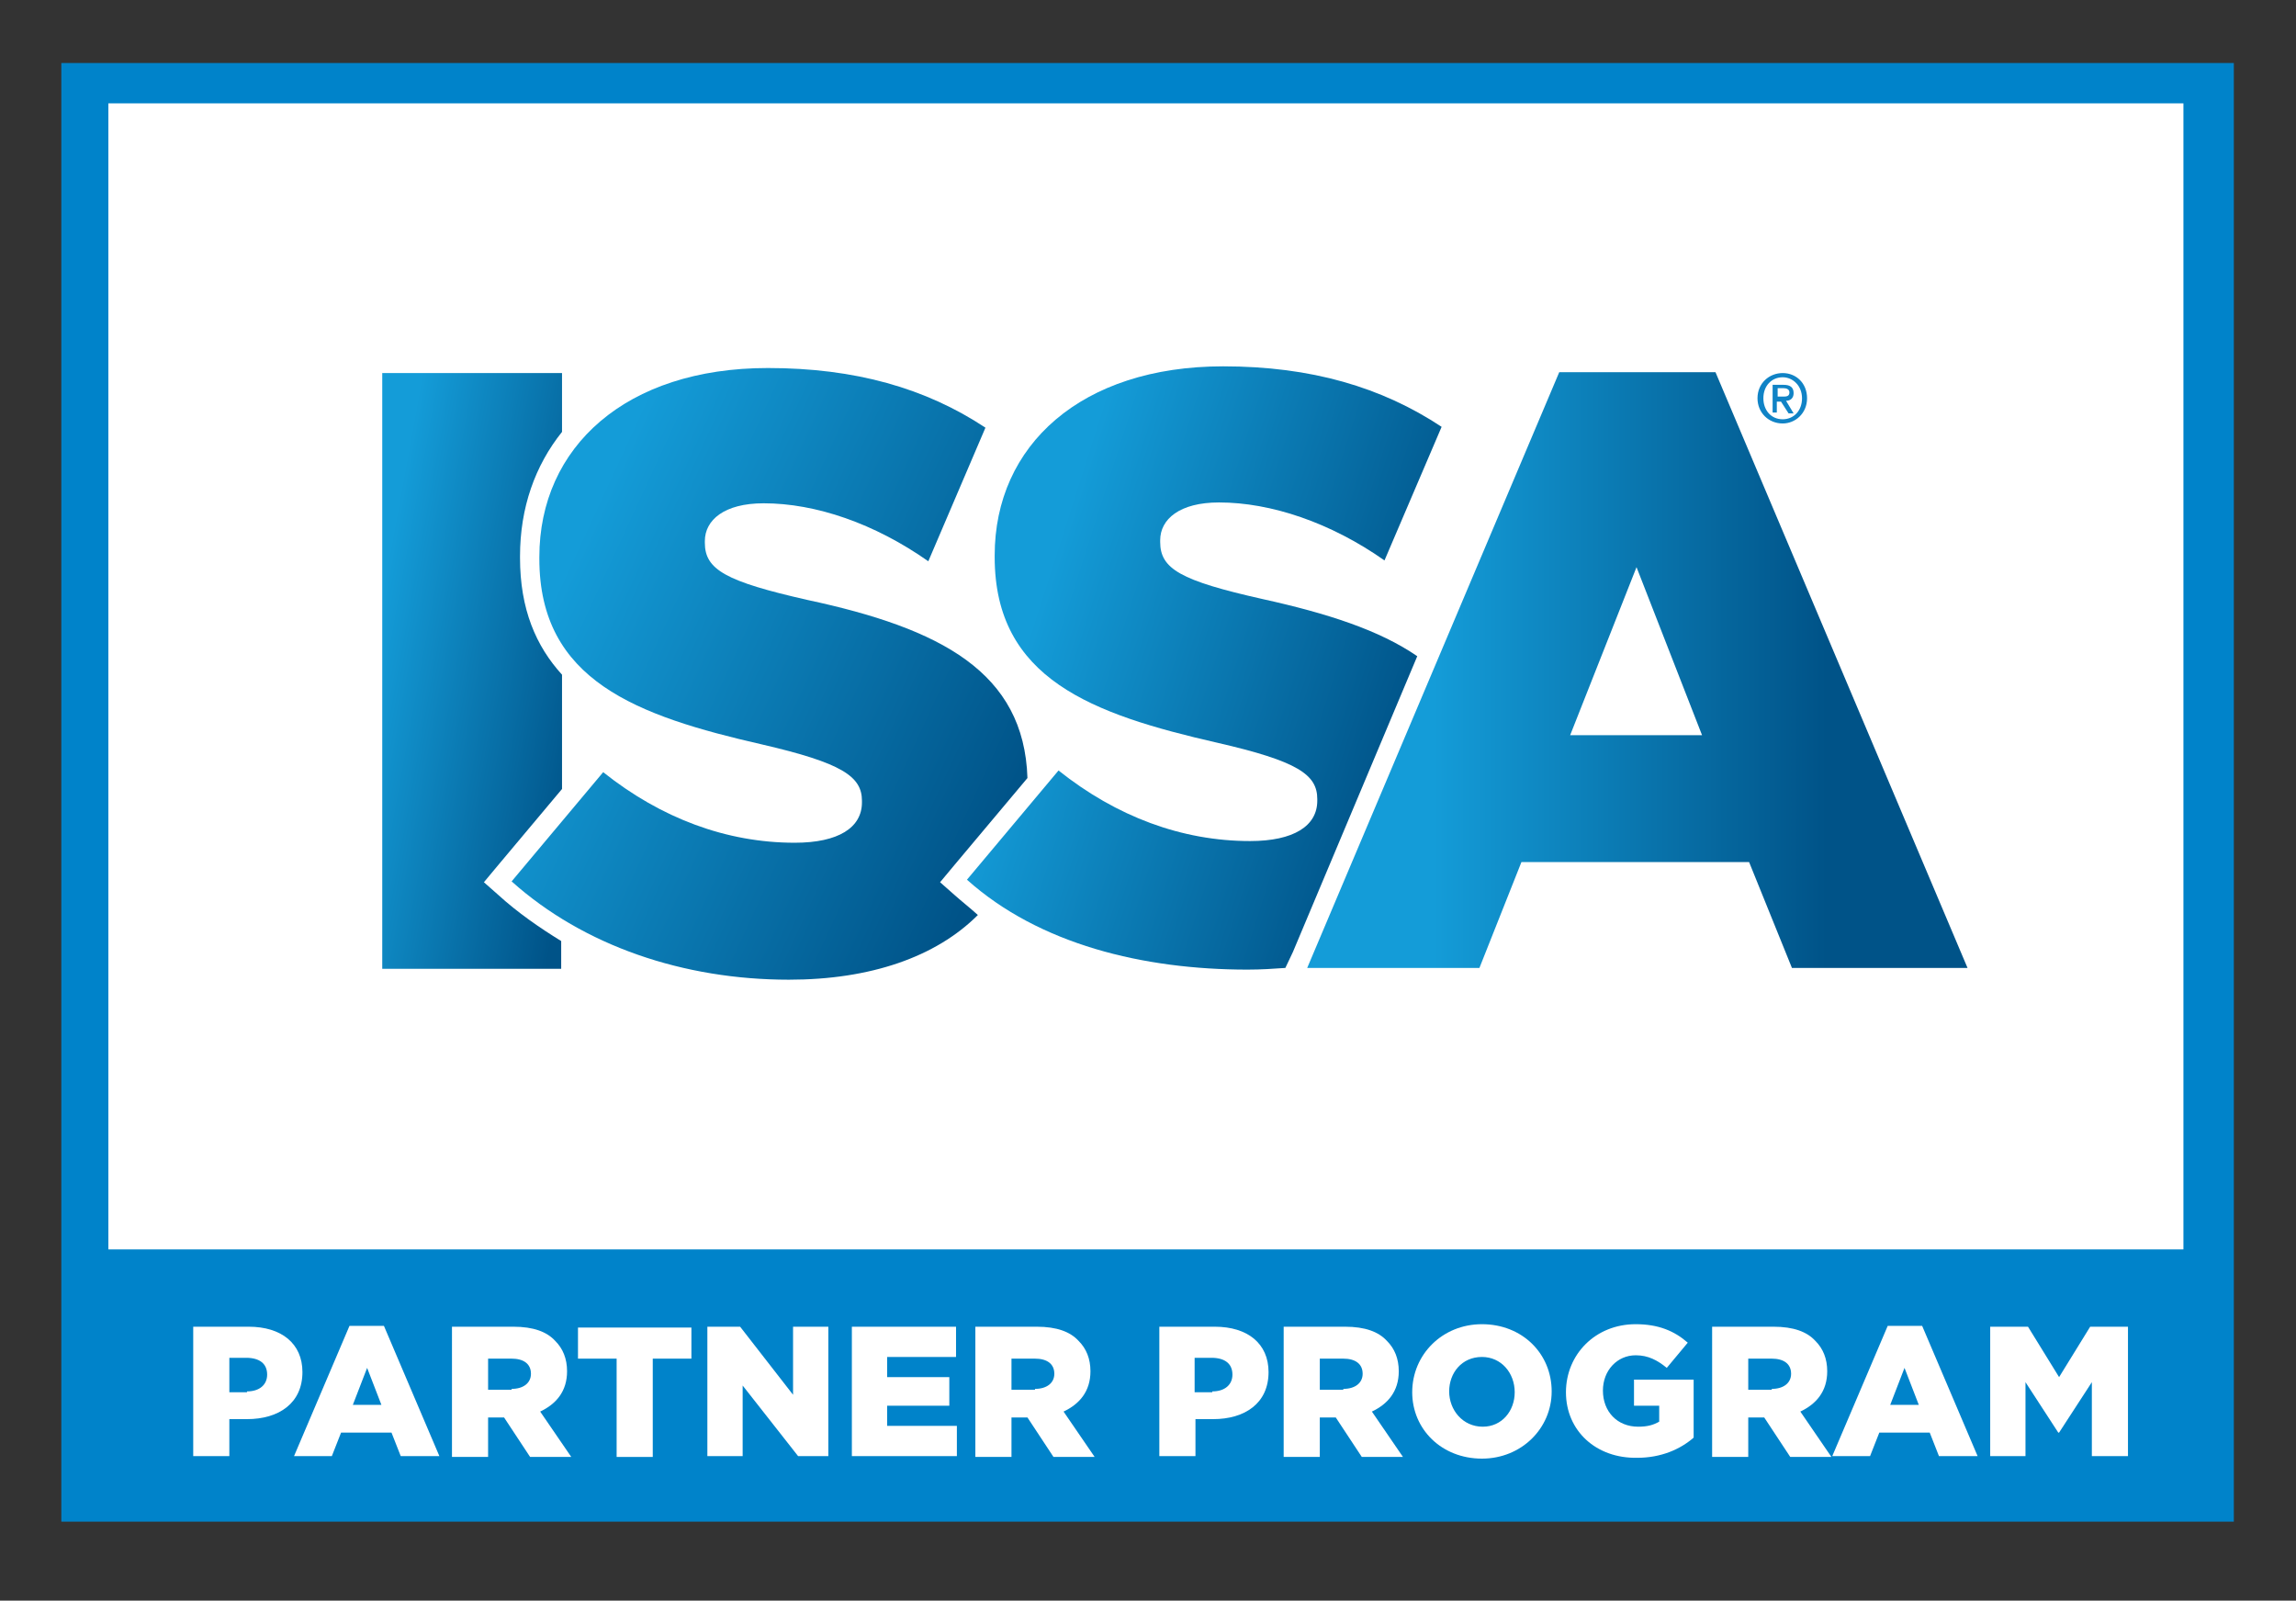
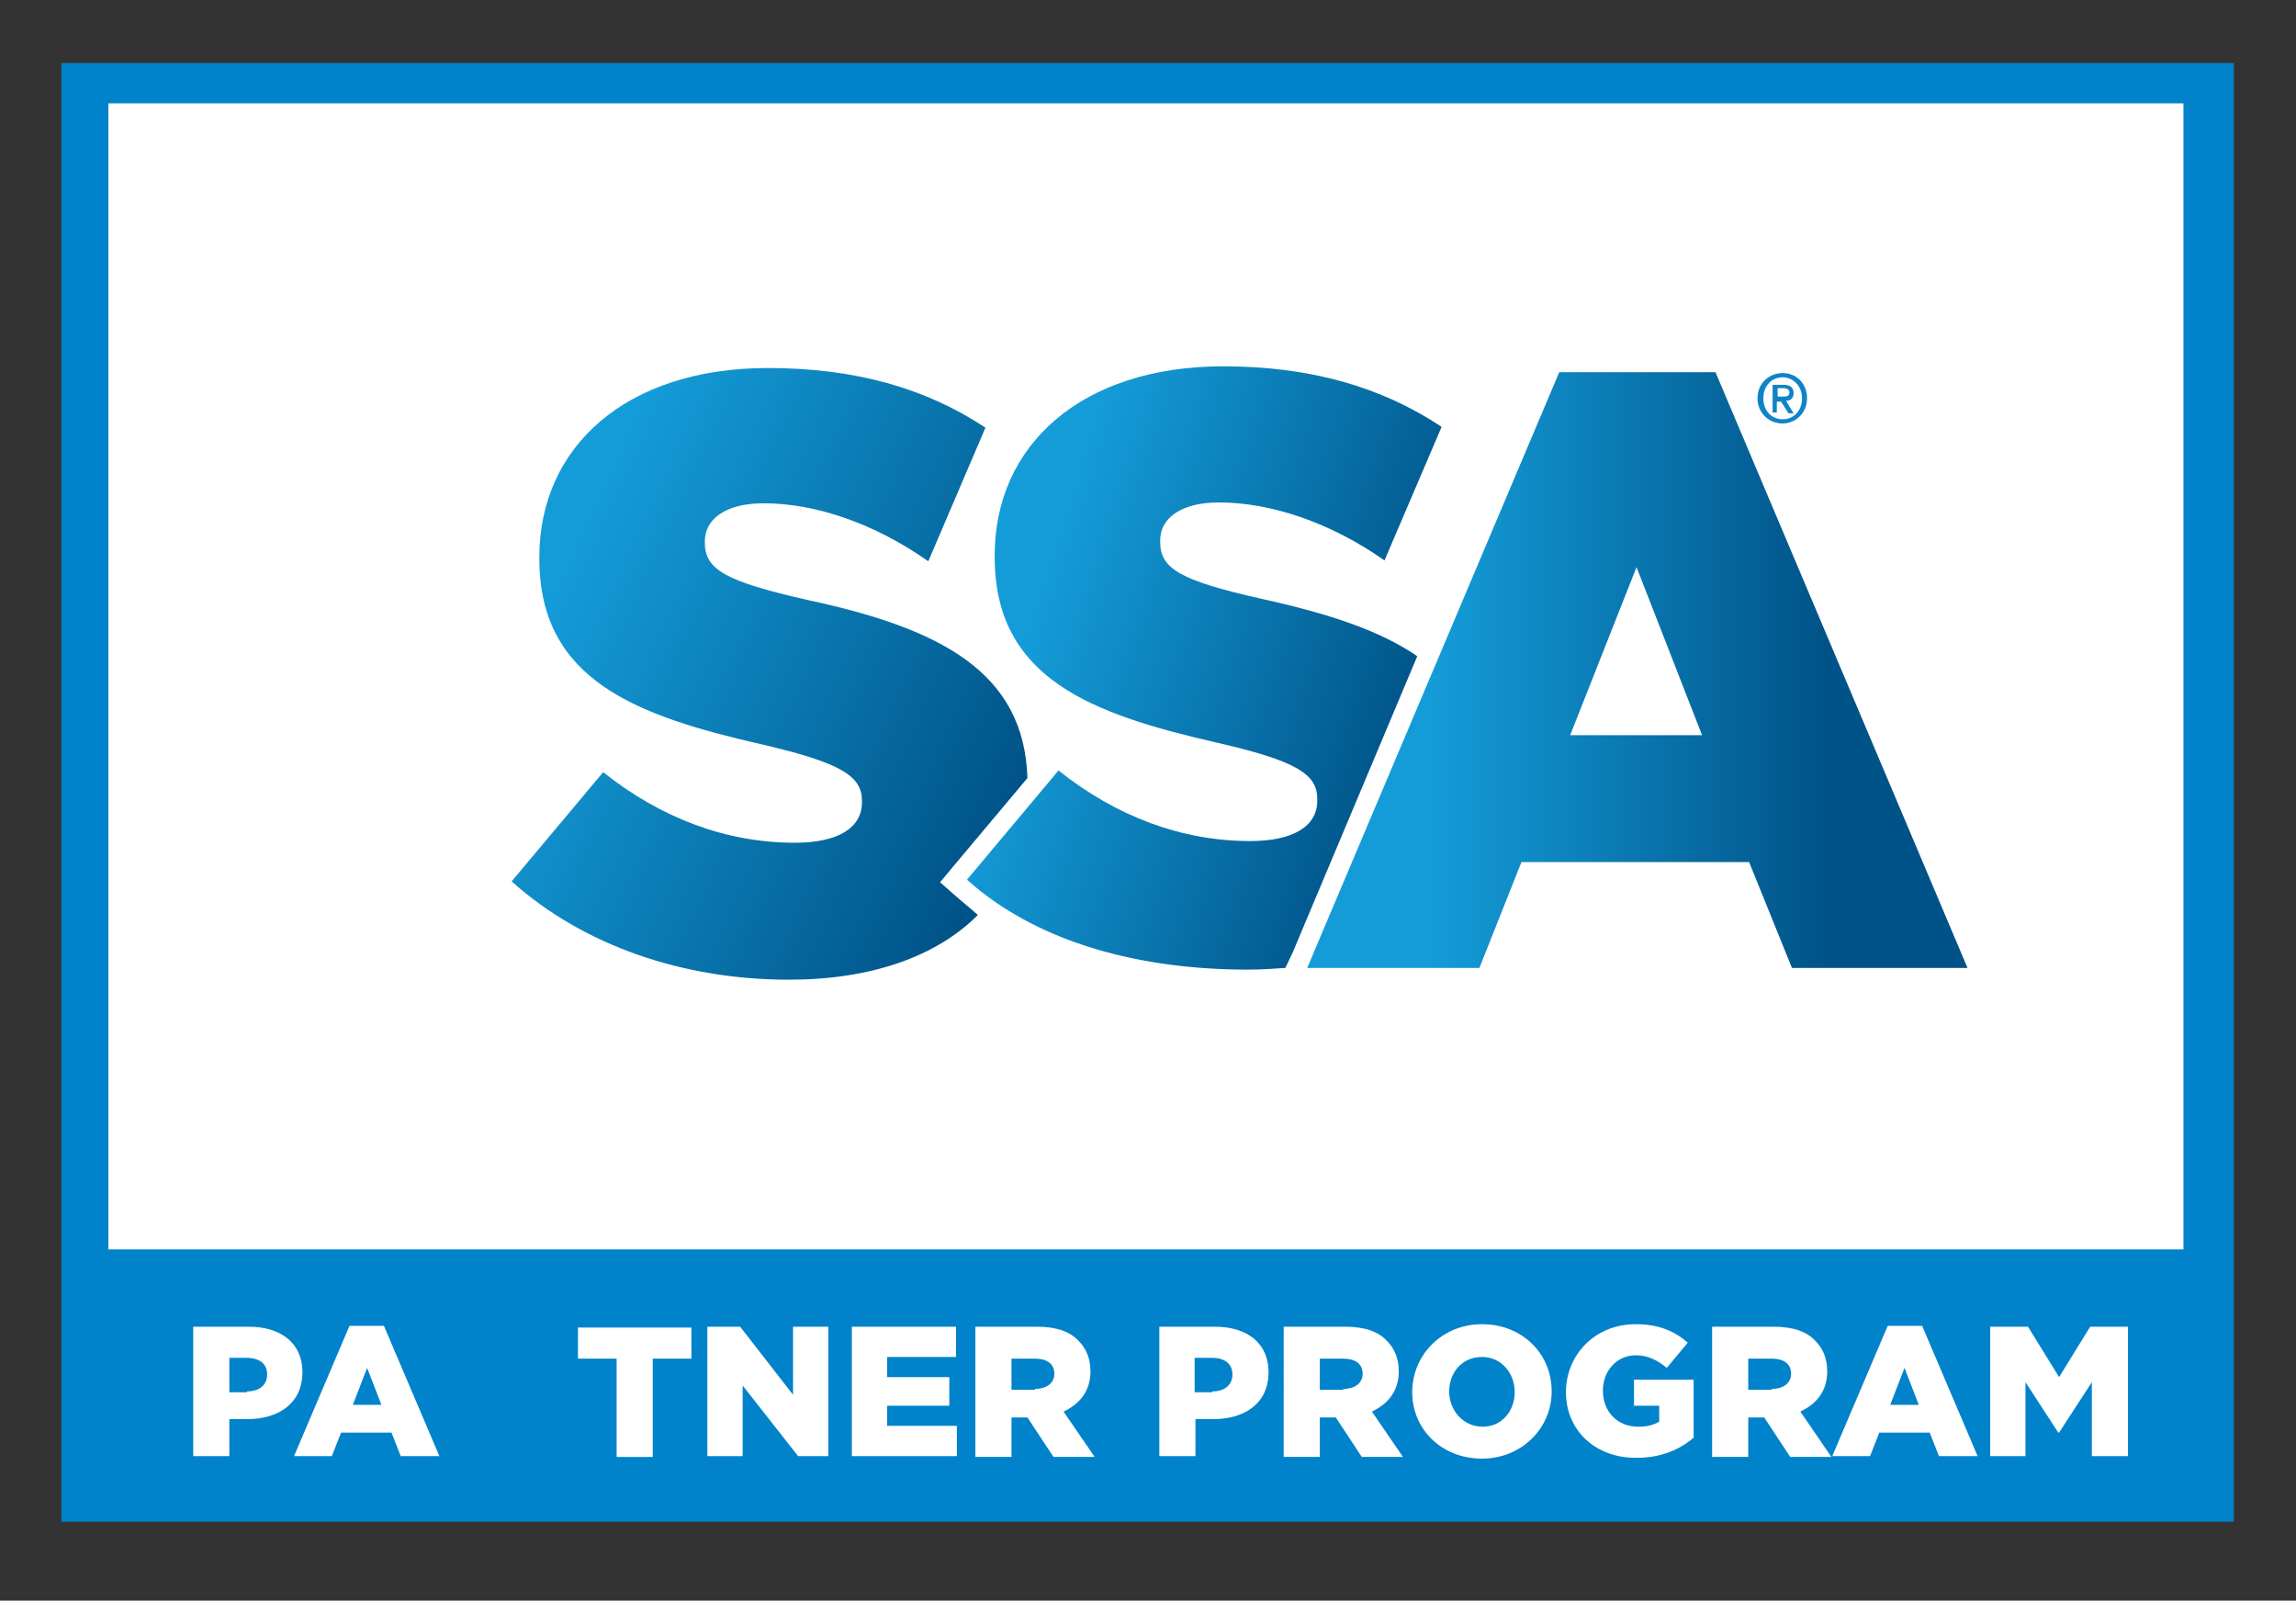
<svg xmlns="http://www.w3.org/2000/svg" version="1.1" id="Layer_1" x="0px" y="0px" viewBox="0 0 273.3 190.5" style="enable-background:new 0 0 273.3 190.5;" xml:space="preserve">
  <rect x="0" y="0" width="273.3" height="190.5" fill="#333333" stroke="none" />
  <style type="text/css">
	.st0{fill:#0083CA;}
	.st1{fill:#FFFFFF;}
	.st2{fill:url(#SVGID_1_);}
	.st3{fill:url(#SVGID_2_);}
	.st4{fill:url(#SVGID_3_);}
	.st5{fill:url(#SVGID_4_);}
	.st6{fill:#1083C6;}
</style>
  <rect x="7.3" y="7.5" class="st0" width="258.6" height="173.6" />
  <rect x="12.9" y="12.3" class="st1" width="247" height="136.4" />
  <g>
    <g>
      <g>
        <g>
          <linearGradient id="SVGID_1_" gradientUnits="userSpaceOnUse" x1="44.178" y1="77.585" x2="70.998" y2="82.461">
            <stop offset="0" style="stop-color:#149CD8" />
            <stop offset="1" style="stop-color:#005388" />
          </linearGradient>
-           <path class="st2" d="M59.3,106.5l-1.7-1.5l1.5-1.8l7.8-9.3V80.3c-3.1-3.4-5-7.8-5-13.9v-0.2c0-5.8,1.8-10.8,5-14.8v-7H45.5v70.9      h21.3v-3.3C64.2,110.4,61.6,108.6,59.3,106.5z" />
        </g>
        <g>
          <linearGradient id="SVGID_2_" gradientUnits="userSpaceOnUse" x1="67.084" y1="68.365" x2="121.538" y2="93.461">
            <stop offset="0" style="stop-color:#149CD8" />
            <stop offset="1" style="stop-color:#005388" />
          </linearGradient>
          <path class="st3" d="M113.6,106.5l-1.7-1.5l1.5-1.8l8.9-10.6C121.9,80,112,74.8,96.1,71.4c-9.7-2.2-12.2-3.6-12.2-6.8v-0.2      c0-2.5,2.3-4.5,7-4.5c6.2,0,13.2,2.4,19.6,6.9l6.8-15.9c-7.1-4.7-15.5-7.1-25.9-7.1c-16.9,0-27.2,9.4-27.2,22.5v0.2      c0,14.5,11.6,18.7,26.5,22.1c9.5,2.2,11.9,3.8,11.9,6.7v0.2c0,3-2.8,4.8-8,4.8c-8.1,0-15.9-2.9-22.8-8.4l-10.9,13      c8.6,7.7,20.5,11.7,33,11.7c9.7,0,17.5-2.7,22.5-7.7C115.4,108,114.5,107.3,113.6,106.5z" />
        </g>
        <g>
          <linearGradient id="SVGID_3_" gradientUnits="userSpaceOnUse" x1="170.664" y1="79.778" x2="217.388" y2="79.778">
            <stop offset="0" style="stop-color:#149CD8" />
            <stop offset="1" style="stop-color:#005388" />
          </linearGradient>
          <path class="st4" d="M185.6,44.3l-30,70.9h20.5l5-12.6h27.1l5.1,12.6h20.9l-30-70.9H185.6z M186.9,87.5l7.9-20l7.8,20H186.9z" />
        </g>
        <g>
          <linearGradient id="SVGID_4_" gradientUnits="userSpaceOnUse" x1="123.458" y1="72.275" x2="167.968" y2="86.48">
            <stop offset="0" style="stop-color:#149CD8" />
            <stop offset="1" style="stop-color:#005388" />
          </linearGradient>
          <path class="st5" d="M153.9,113.3l14.8-35.2c-4.5-3.1-10.7-5.1-18.4-6.8c-9.8-2.2-12.2-3.6-12.2-6.8v-0.2c0-2.5,2.3-4.5,7-4.5      c6.2,0,13.3,2.4,19.7,6.9l6.8-15.9c-7.1-4.7-15.5-7.2-26-7.2c-16.9,0-27.2,9.4-27.2,22.5v0.2c0,14.5,11.6,18.7,26.5,22.1      c9.6,2.2,11.9,3.8,11.9,6.7v0.2c0,3-2.8,4.8-8,4.8c-8.1,0-15.9-2.9-22.8-8.4l-10.9,13c8.6,7.7,21,10.7,33.4,10.7      c1.6,0,3.1-0.1,4.5-0.2L153.9,113.3z" />
        </g>
      </g>
    </g>
    <g>
      <path class="st6" d="M212.2,50.4c-1.7,0-3-1.3-3-3c0-1.8,1.4-3,3-3c1.6,0,2.9,1.2,2.9,3C215.1,49.2,213.7,50.4,212.2,50.4z     M212.2,44.9c-1.3,0-2.3,1-2.3,2.5c0,1.4,0.9,2.5,2.3,2.5c1.3,0,2.3-1,2.3-2.5C214.5,45.9,213.4,44.9,212.2,44.9z M211.6,49.1H211    v-3.3h1.3c0.8,0,1.2,0.3,1.2,1c0,0.6-0.4,0.9-0.9,0.9l0.9,1.5h-0.6l-0.9-1.4h-0.5V49.1z M212.2,47.2c0.4,0,0.8,0,0.8-0.5    c0-0.4-0.4-0.5-0.7-0.5h-0.7v1H212.2z" />
    </g>
  </g>
  <g>
    <path class="st1" d="M23,157.9h6.6c3.9,0,6.4,2,6.4,5.4v0c0,3.7-2.8,5.6-6.6,5.6h-2.1v4.4H23V157.9z M29.4,165.6   c1.5,0,2.4-0.8,2.4-2v0c0-1.3-0.9-2-2.5-2h-2v4.1H29.4z" />
    <path class="st1" d="M41.6,157.8h4.1l6.6,15.5h-4.6l-1.1-2.8h-6l-1.1,2.8h-4.5L41.6,157.8z M45.4,167.2l-1.7-4.4l-1.7,4.4H45.4z" />
-     <path class="st1" d="M53.8,157.9h7.3c2.4,0,4,0.6,5,1.7c0.9,0.9,1.4,2.1,1.4,3.6v0c0,2.4-1.3,3.9-3.2,4.8l3.7,5.4h-4.9l-3.1-4.7   h-1.9v4.7h-4.3V157.9z M60.9,165.3c1.4,0,2.3-0.7,2.3-1.8v0c0-1.2-0.9-1.8-2.3-1.8h-2.8v3.7H60.9z" />
    <path class="st1" d="M73.4,161.7h-4.6v-3.7h13.5v3.7h-4.6v11.7h-4.3V161.7z" />
    <path class="st1" d="M84.1,157.9h4l6.3,8.1v-8.1h4.2v15.4H95l-6.6-8.4v8.4h-4.2V157.9z" />
    <path class="st1" d="M101.4,157.9h12.4v3.6h-8.2v2.4h7.4v3.4h-7.4v2.4h8.3v3.6h-12.5V157.9z" />
    <path class="st1" d="M116.1,157.9h7.3c2.4,0,4,0.6,5,1.7c0.9,0.9,1.4,2.1,1.4,3.6v0c0,2.4-1.3,3.9-3.2,4.8l3.7,5.4h-4.9l-3.1-4.7   h-1.9v4.7h-4.3V157.9z M123.2,165.3c1.4,0,2.3-0.7,2.3-1.8v0c0-1.2-0.9-1.8-2.3-1.8h-2.8v3.7H123.2z" />
    <path class="st1" d="M138,157.9h6.6c3.9,0,6.4,2,6.4,5.4v0c0,3.7-2.8,5.6-6.6,5.6h-2.1v4.4H138V157.9z M144.3,165.6   c1.5,0,2.4-0.8,2.4-2v0c0-1.3-0.9-2-2.5-2h-2v4.1H144.3z" />
    <path class="st1" d="M152.8,157.9h7.3c2.4,0,4,0.6,5,1.7c0.9,0.9,1.4,2.1,1.4,3.6v0c0,2.4-1.3,3.9-3.2,4.8l3.7,5.4h-4.9l-3.1-4.7   h-1.9v4.7h-4.3V157.9z M159.9,165.3c1.4,0,2.3-0.7,2.3-1.8v0c0-1.2-0.9-1.8-2.3-1.8h-2.8v3.7H159.9z" />
    <path class="st1" d="M168.1,165.7L168.1,165.7c0-4.5,3.6-8.1,8.3-8.1c4.8,0,8.3,3.5,8.3,8v0c0,4.4-3.6,8-8.3,8   C171.6,173.6,168.1,170.1,168.1,165.7z M180.3,165.7L180.3,165.7c0-2.3-1.6-4.2-3.9-4.2c-2.4,0-3.9,1.9-3.9,4.1v0   c0,2.2,1.6,4.2,4,4.2C178.8,169.8,180.3,167.9,180.3,165.7z" />
    <path class="st1" d="M186.4,165.7L186.4,165.7c0-4.5,3.5-8.1,8.3-8.1c2.7,0,4.6,0.8,6.2,2.2l-2.5,3c-1.1-0.9-2.2-1.5-3.7-1.5   c-2.2,0-3.9,1.8-3.9,4.2v0c0,2.5,1.7,4.3,4.2,4.3c1.1,0,1.8-0.2,2.5-0.6v-1.9h-3v-3.1h7.1v6.9c-1.6,1.4-3.9,2.4-6.7,2.4   C190,173.6,186.4,170.3,186.4,165.7z" />
    <path class="st1" d="M203.8,157.9h7.3c2.4,0,4,0.6,5,1.7c0.9,0.9,1.4,2.1,1.4,3.6v0c0,2.4-1.3,3.9-3.2,4.8l3.7,5.4h-4.9l-3.1-4.7   h-1.9v4.7h-4.3V157.9z M210.9,165.3c1.4,0,2.3-0.7,2.3-1.8v0c0-1.2-0.9-1.8-2.3-1.8h-2.8v3.7H210.9z" />
    <path class="st1" d="M224.7,157.8h4.1l6.6,15.5h-4.6l-1.1-2.8h-6l-1.1,2.8h-4.5L224.7,157.8z M228.4,167.2l-1.7-4.4l-1.7,4.4H228.4   z" />
    <path class="st1" d="M236.9,157.9h4.5l3.7,6l3.7-6h4.5v15.4H249v-8.8l-3.9,6H245l-3.9-6v8.8h-4.2V157.9z" />
  </g>
</svg>